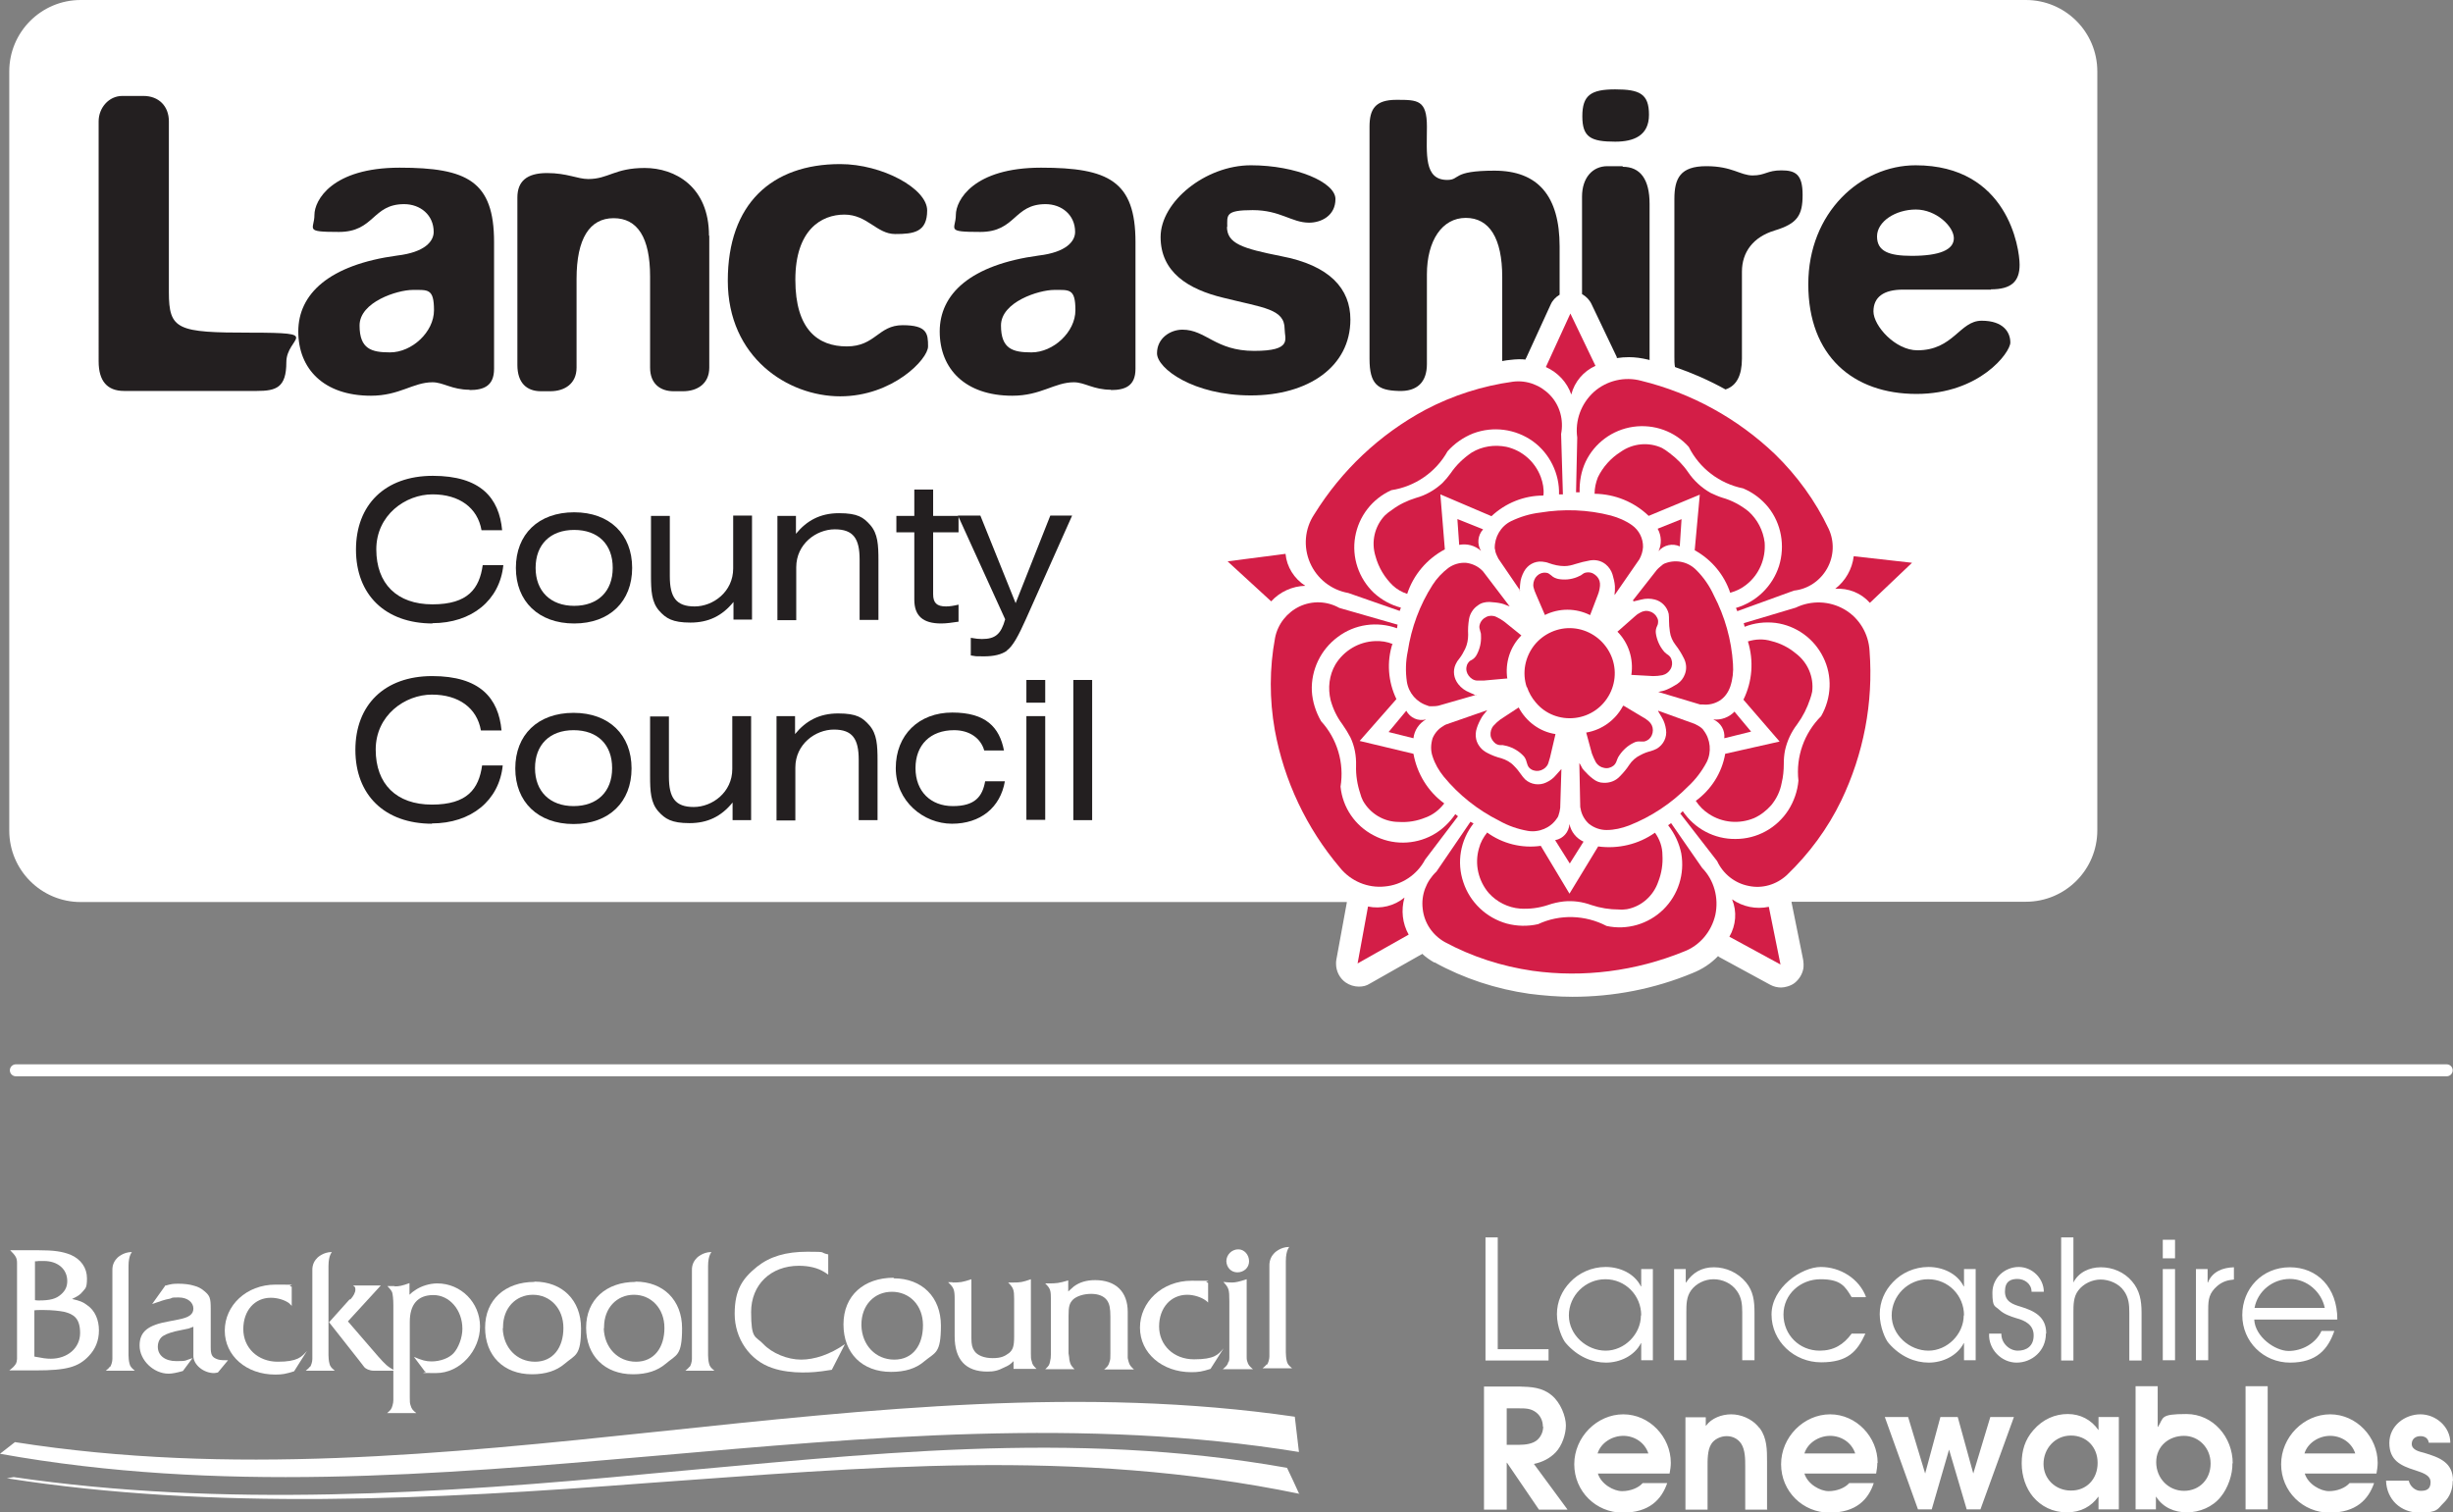
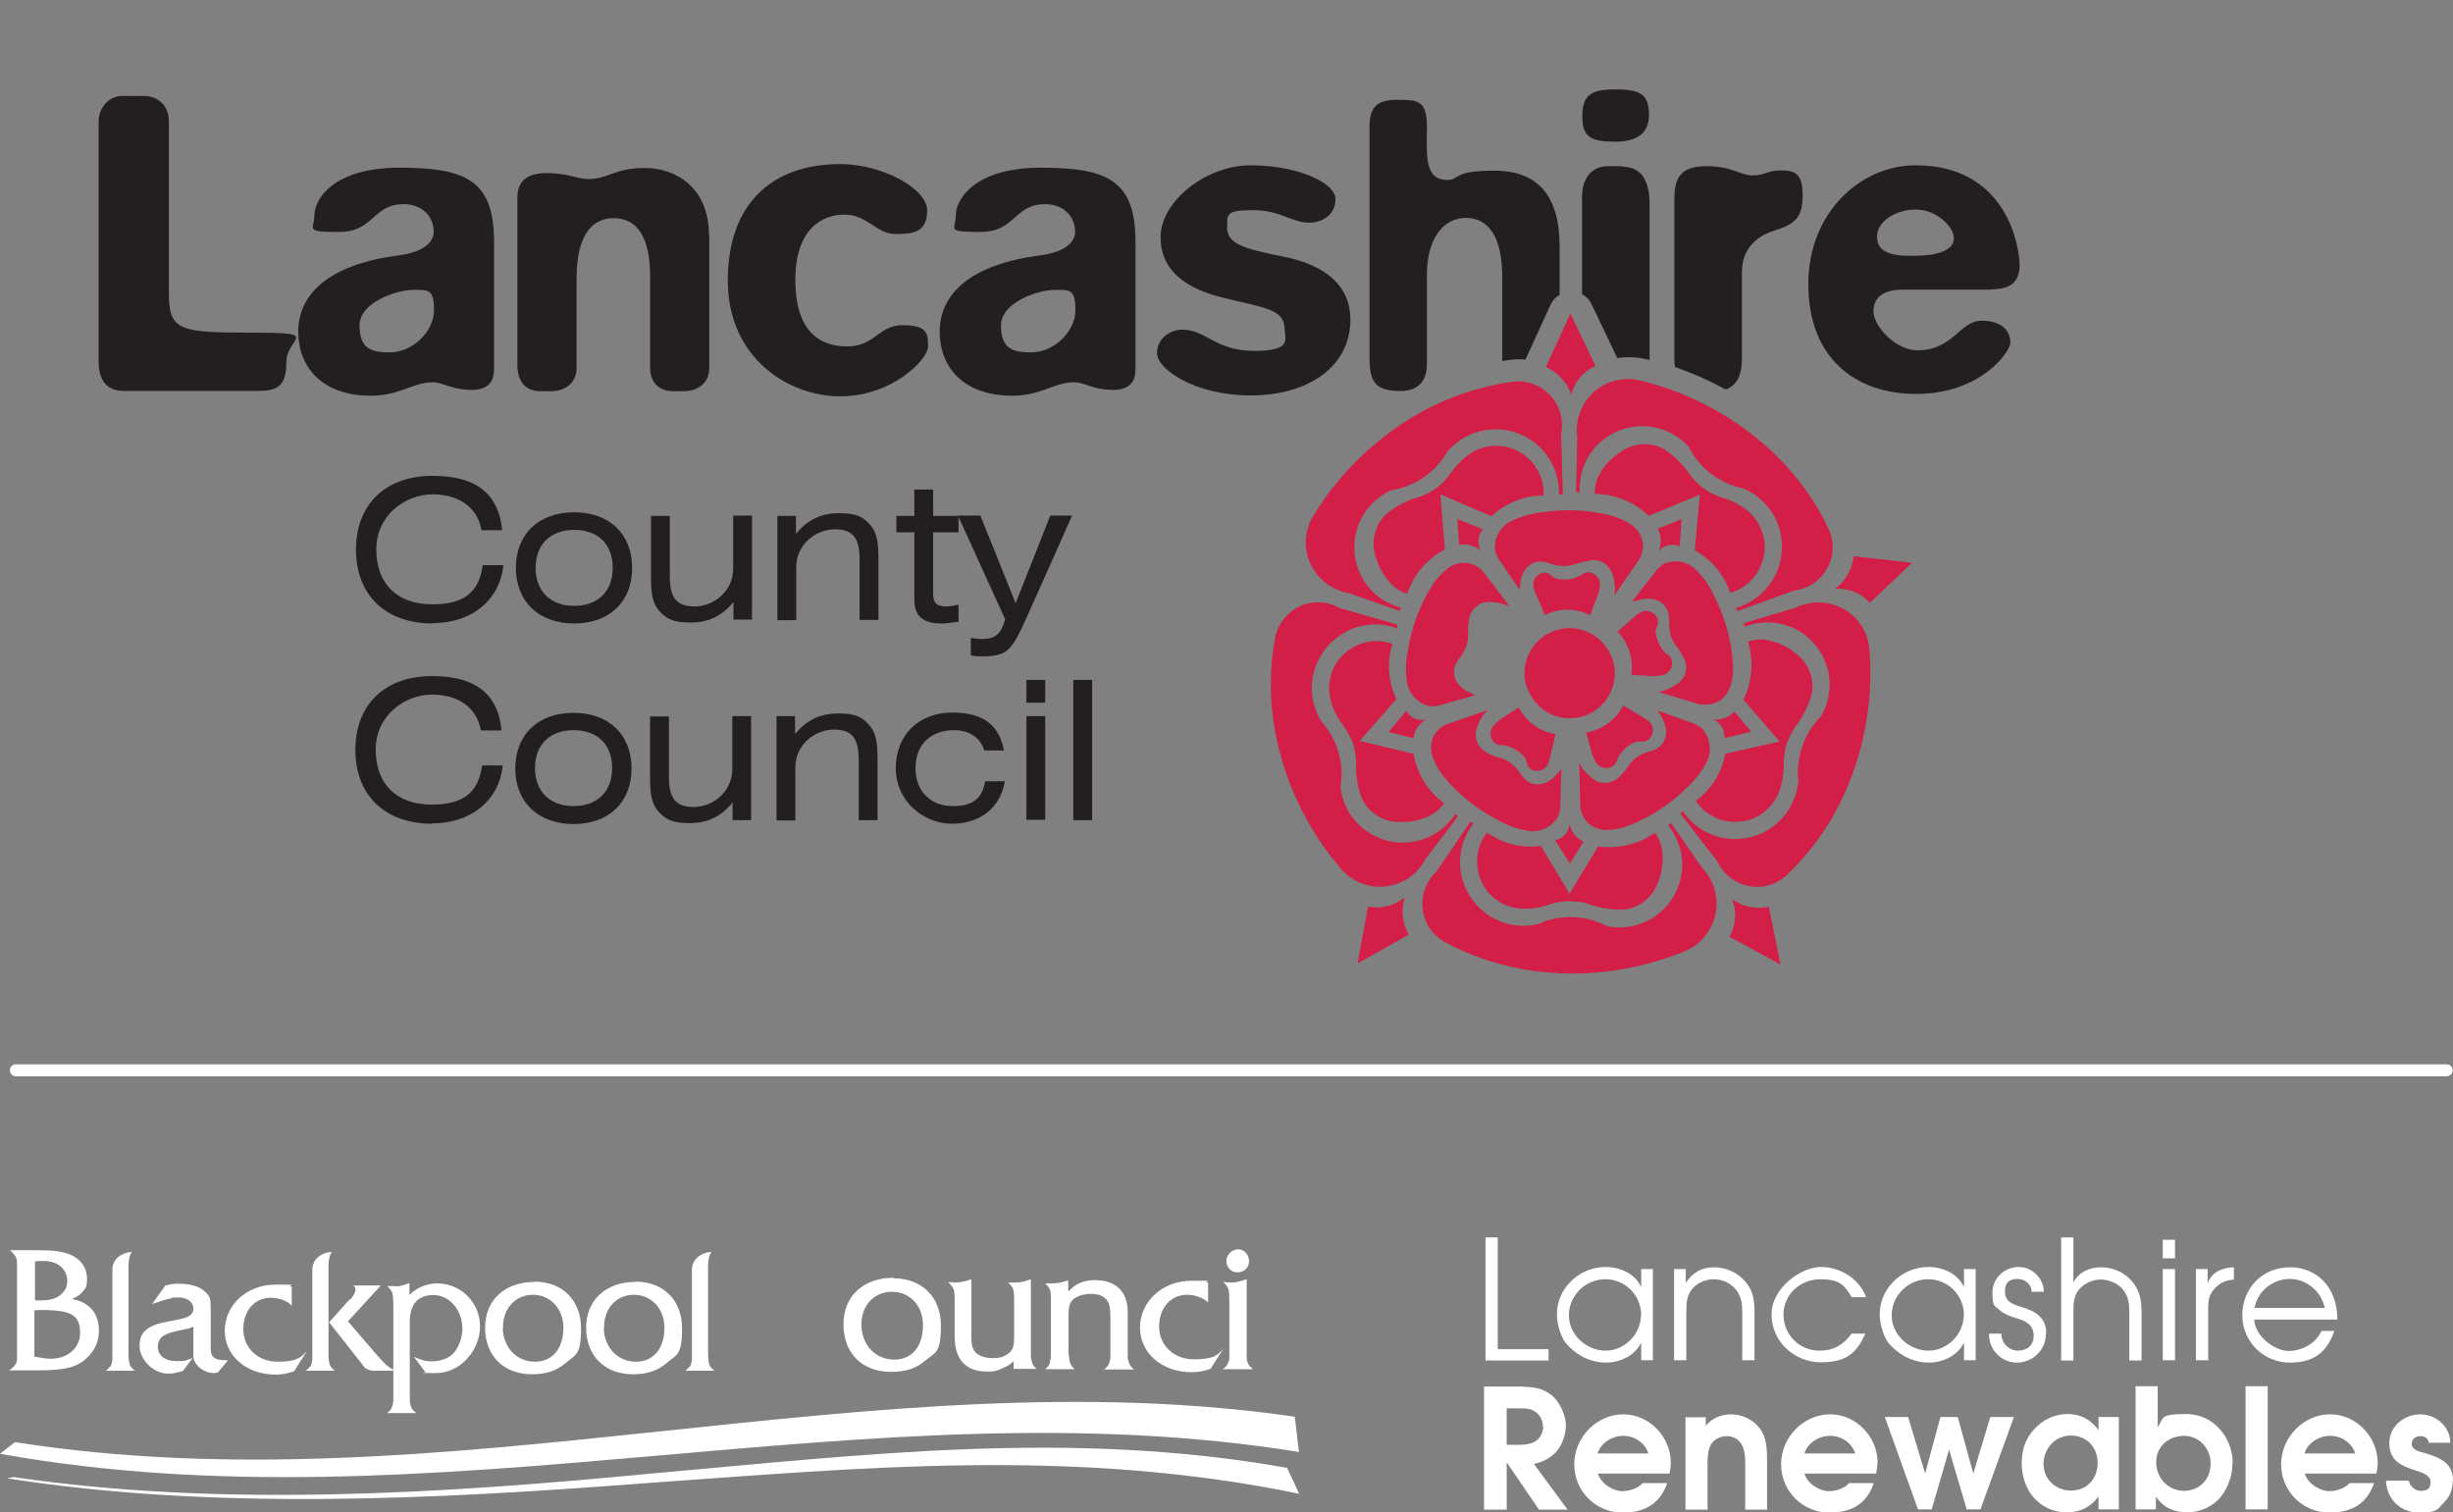
<svg xmlns="http://www.w3.org/2000/svg" id="Layer_1" version="1.1" viewBox="0 0 820.7 506">
  <rect x="0" y="0" width="820.7" height="506" fill="#808080" stroke="none" />
  <defs>
    <style>
      .st0 {
        fill: #d31e47;
        fill-rule: evenodd;
      }

      .st1 {
        fill: #231f20;
      }

      .st2 {
        fill: #fff;
      }
    </style>
  </defs>
  <g id="POLYLINE">
    <path class="st2" d="M818.7,360.1H5.3c-1.1,0-2-.9-2-2s.9-2,2-2h813.3c1.1,0,2,.9,2,2s-.9,2-2,2Z" />
  </g>
  <g>
    <path class="st2" d="M777.8,437.6h-23.5c1-5.6,6.1-9.7,11.8-9.7s10.6,4.3,11.7,9.7M782,441.4c0-10.6-6.7-17.4-15.9-17.4s-15.9,7.1-15.9,16,7.1,15.9,16,15.9,12.7-4.5,14.8-10.6h-4.3c-1.9,4.2-6.5,6.7-11,6.7s-11.2-4.7-11.5-10.5h27.6ZM747.4,428.1v-4.1c-3.7.1-7.2,1.4-8.7,5.1h-.1v-4.5h-3.9v30.5h4.1v-17c0-3.4.3-5.5,3.1-7.9,1.7-1.4,3.3-1.9,5.5-2.1M727.7,424.6h-4.1v30.5h4.1v-30.5ZM727.7,414.8h-4.1v6.2h4.1v-6.2ZM716.5,455.1v-16c0-3.9-.6-7.4-3.2-10.4-2.6-3.1-6.5-4.7-10.4-4.7s-7.5,1.7-9.2,5.1v-15.1h-4.1v41.2h4.1v-16c0-2.6,0-5.3,1.6-7.4,1.7-2.3,4.7-3.7,7.5-3.7s6.1,1.3,7.8,3.8c1.6,2.2,1.8,4.6,1.8,7.3v16h4.2ZM684.6,446.1c0-5.5-3.9-7.5-8.5-8.9-2.7-.8-5.3-1.7-5.3-5.1s1.9-4.2,4.2-4.2,4.7,1.6,4.7,4.3h4.1c0-4.4-3.8-8.3-8.4-8.3s-8.8,3.6-8.8,8.6.8,4.3,2.4,5.8c1.5,1.4,3.6,2.1,5.5,2.7,3,.8,5.9,2.2,5.9,5.8s-2.4,5.1-5.3,5.1-5.6-2.6-5.5-5.7h-4.1c-.3,5.2,4.1,9.7,9.2,9.7s9.8-3.9,9.8-9.7M657,440.1c0,6.3-5.5,11.8-11.8,11.8s-12.3-5.2-12.3-11.8,5.5-12.1,12.2-12.1,12,5.4,12,12.1M661,455.1v-30.5h-3.9v5.8h-.1c-2.2-4.4-7.1-6.5-11.8-6.5s-9,2-11.9,5.1c-2.7,2.8-4.4,6.5-4.4,10.7s1.9,8.5,3,9.7c3.9,4.5,8.8,6.5,13.4,6.5s9.5-2.2,11.7-6.5h.1v5.7h3.9ZM624.3,433.9c-2.3-6.1-8.6-10-15.1-10s-16.5,6.9-16.5,15.9,7.6,16,16.6,16,12.1-3.7,14.8-9.6h-4.6c-2.7,3.7-6,5.7-10.7,5.7-6.8,0-12.1-5.3-12.1-12.1s5.7-11.8,12.4-11.8,8.2,2.3,10.4,6h4.6ZM587,455.1v-16c0-3.8-.4-7.1-2.8-10-2.7-3.3-6.7-5.1-10.8-5.1s-7.1,1.8-9.3,5.1h-.1v-4.5h-3.9v30.5h4.1v-16c0-2.6,0-5.2,1.6-7.4,1.7-2.3,4.6-3.7,7.5-3.7s6,1.3,7.8,3.9c1.6,2.2,1.8,4.6,1.8,7.2v16h4.2ZM549,440.1c0,6.3-5.5,11.8-11.8,11.8s-12.3-5.2-12.3-11.8,5.5-12.1,12.2-12.1,12,5.4,12,12.1M553,455.1v-30.5h-3.9v5.8h-.1c-2.2-4.4-7.1-6.5-11.8-6.5s-9,2-11.9,5.1c-2.7,2.8-4.4,6.5-4.4,10.7s1.9,8.5,3,9.7c3.9,4.5,8.8,6.5,13.4,6.5s9.5-2.2,11.7-6.5h.1v5.7h3.9ZM518.1,455.1v-3.7h-17v-37.4h-4.1v41.2h21.1Z" />
    <path class="st2" d="M820.7,495.4c0-6.2-4.7-7.8-9.6-9.3-1.5-.4-4.2-.9-4.2-3,0-1.7,1.3-2.6,2.9-2.6s2.6.8,2.8,2.2h7.2c0-5.3-4.8-9.5-10-9.5s-10.4,3.8-10.4,9.6,3.8,7.6,8.6,9.1c1.9.7,5.2,1.4,5.2,4s-1.7,2.9-3.4,2.9-3.5-1.5-3.9-3.4h-7.6c.2,6.3,4.9,10.7,11.2,10.7s6-1.3,8-3.2c2.1-2,3.1-4.5,3.1-7.4M788,486.3h-17c1.1-3.6,4.9-5.9,8.6-5.9s7.2,2.2,8.4,5.9M795.5,489.4c0-8.6-7.1-16.2-15.9-16.2s-16.4,7.6-16.4,16.7,7.3,16.2,16.2,16.2,13-4.4,14.9-9.9h-8.2c-1.4,1.6-4.1,2.7-6.9,2.7s-7-2.3-8.1-5.9h24c.2-1.2.4-2.3.4-3.5M758.7,463.8h-7.4v41.2h7.4v-41.2ZM739.6,489.7c0,5.2-3.7,9.1-8.9,9.1s-9.3-4.2-9.3-9.6,4.3-8.8,9.3-8.8,8.9,4.1,8.9,9.2M747,489.6c0-8.7-6.5-16.5-15.5-16.5s-7.5,1.2-9.5,4.3h-.1v-13.6h-7.4v41.2h6.8v-4.2h.1c2.3,3.6,6.1,5.2,10.3,5.2s8.6-1.8,11.3-5.2c2.4-2.9,4-7.5,3.9-11.2M701.8,489.5c0,5.3-3.7,9.3-9,9.2-5,0-9.1-3.8-9.1-8.9s3.8-9.5,9.2-9.5c5.2,0,8.9,3.9,8.9,9.1M708.9,505v-30.9h-6.8v4.4c-2.4-3.5-6.1-5.4-10.3-5.4s-8.3,1.7-11.5,5.4c-2.8,3.2-3.9,6.8-3.9,11.1s1.4,8.3,3.8,11.2c2.7,3.2,6.6,5.2,11.3,5.2s8.2-2,10.5-5.2h.1v4.2h6.8ZM673.7,474.1h-7.8l-5.7,18.9-5.2-18.9h-5.8l-5.1,18.9-5.7-18.9h-7.8l11.1,30.9h4.6l5.8-20,5.9,20h4.6l11.2-30.9ZM620.7,486.3h-17c1.1-3.6,4.9-5.9,8.6-5.9s7.2,2.2,8.4,5.9M628.2,489.4c0-8.6-7.1-16.2-15.9-16.2s-16.4,7.6-16.4,16.7,7.3,16.2,16.2,16.2,13-4.4,14.8-9.9h-8.2c-1.4,1.6-4.1,2.7-6.9,2.7s-7-2.3-8.1-5.9h24c.2-1.2.4-2.3.4-3.5M591.2,505v-16c0-3.9,0-7.8-2.4-11.1-.3-.3-.6-.6-.8-.9-2.2-2.4-5.6-3.8-8.8-3.8s-6.6,1.3-8.4,3.8h-.1v-2.8h-6.8v30.9h7.4v-14c0-2.4-.1-5.8,1.2-7.9,1-1.7,3.2-2.7,5.2-2.7s3.8.9,4.9,2.6c1.3,2.1,1.3,5.1,1.3,7.5v14.5h7.5ZM551.5,486.3h-17c1.1-3.6,4.9-5.9,8.6-5.9s7.2,2.2,8.4,5.9M559,489.4c0-8.6-7.1-16.2-15.9-16.2s-16.4,7.6-16.4,16.7,7.3,16.2,16.2,16.2,13-4.4,14.9-9.9h-8.2c-1.4,1.6-4.1,2.7-6.9,2.7s-7-2.3-8.1-5.9h24c.2-1.2.4-2.3.4-3.5M516.3,477.3c0,1.7-.7,3.3-1.9,4.4-1.5,1.4-4.1,1.7-6.1,1.7h-4.2v-12.2h4.2c2.1,0,3.9,0,5.7,1.4,1.4,1.1,2.2,2.8,2.2,4.7M524.4,505l-11.2-15.2c2.8-.6,5.3-1.8,7.3-3.9,2.1-2.2,3.4-6,3.4-9s-1.8-7.7-4.8-10.1c-3.1-2.6-6.8-2.8-10.7-2.9h-11.9v41.2h7.6v-15.7h.1l10.7,15.7h9.5Z" />
  </g>
  <g>
    <path class="st2" d="M434.8,499.8c-75.6-15.6-146-8.7-218.3-3.6-71.7,5.5-145.4,9.2-214.2-1.6.8-.1,1.5-.3,2.3-.4,69.3,10.2,142.8,5.6,213.5-1.2,71.3-6.3,139.8-14.8,212.5-1.9,1.4,2.9,2.8,5.9,4.1,8.8" />
    <path class="st2" d="M434.6,485.8c-143.9-23.3-288.8,26.8-434.6.6,1.7-1.3,3.3-2.6,5-3.9,143.8,22.6,286.6-29.1,428.2-8.5.5,4,.9,7.9,1.4,11.9" />
    <path class="st2" d="M5.2,456.6c.1-.3.3-.7.4-1.1,0-.4.1-.6.1-.8v-32.1c0-1.7-.4-2.4-2.3-4.3h9.5c5.1,0,7.9.4,10.7,1.5,3.5,1.5,5.5,4.4,5.5,7.9s-.6,3.3-1.5,4.5c-.8,1-1.6,1.5-3.5,2.4,2.6.6,3.7,1,5.1,2.1,2.6,1.8,3.9,4.9,3.9,8.4s-1.2,6.3-3.4,8.6c-3.5,3.7-7.4,4.8-17.7,4.8H3.1c1.2-.9,1.7-1.4,2.1-2.1M11.6,453.9c2.6.5,3.9.7,5.4.7,5.6,0,9.8-3.6,9.8-8.6s-2.2-6.3-5.3-7.1c-1.6-.3-4-.6-6.9-.6s-1.6,0-3.1.1v15.4ZM11.7,435c.7.1.8.1,1.3.1,3.7,0,5.7-.5,7.4-2,1.5-1.3,2.1-2.7,2.1-4.5,0-4-3.2-6.7-7.8-6.7s-1.3,0-2.1.1h-.9v12.9Z" />
    <path class="st2" d="M36.8,457.4c.4-.5.8-1.8.8-2.7v-29.5c-.1-2.3.9-3.6,1.7-4.4,0,0,1.9-1.9,4.8-1.9.2,0-1.1.8-1.1,4.7v29.8c0,.7.1,2,.3,2.7.2,1,.6,1.5,1.8,2.5h-9.7c.6-.5,1.1-.9,1.3-1.3" />
    <path class="st2" d="M230.7,457.4c.4-.5.8-1.8.8-2.7v-29.5c-.1-2.3.9-3.6,1.7-4.4,0,0,1.9-1.9,4.8-1.9.2,0-1.1.8-1.1,4.7v29.8c0,.7.1,2,.3,2.7.2,1,.6,1.5,1.8,2.5h-9.7c.6-.5,1.1-.9,1.3-1.3" />
    <path class="st2" d="M103.7,457.4c.4-.5.8-1.8.8-2.7v-29.5c-.1-2.3.9-3.6,1.7-4.4,0,0,1.9-1.9,4.8-1.9.2,0-1.1.8-1.1,4.7v29.8c0,.7.1,2,.3,2.7.2,1,.6,1.5,1.8,2.5h-9.7c.6-.5,1.1-.9,1.3-1.3" />
    <path class="st2" d="M55.5,430.1c1.8-.5,2.4-.6,4.2-.6s3.8.2,5.3.7c1.2.3,2.4.9,3.4,1.8,1.8,1.5,2.1,2.3,2.1,5.8v13c0,2.3.4,3.2,1.8,3.8.9.4,1.5.5,3.4.5h.6l-3.4,4.1c-.6.1-.9.2-1.3.2-3.5,0-6.9-2.8-6.9-5.7v-2.2c0,0,0-7.6,0-7.6-.8.3-1.3.5-1.6.6-.1,0-1.1.2-2.9.6-2.2.4-4.4,1.1-5.5,1.8-1.2.7-1.9,2.1-1.9,3.7,0,2.9,2.4,4.8,6.2,4.8s2.7-.2,5.4-1l-3.2,4.3c-2.1.6-3.6.9-4.8.9-5,0-9.7-4.5-9.7-9.4s3.1-6.9,9.8-8.1l3.1-.6c3.6-.7,5.1-1.7,5.1-3.7s-1.9-3.7-4.9-3.7-1.8.1-2.9.4c-1.8.3-3.1.8-6,1.8l4.5-6.3Z" />
    <path class="st2" d="M97.5,436.8c-.4-.4-.7-.7-.8-.8-1.5-1.1-3.9-1.8-6.1-1.8-5.4,0-9.2,4.3-9.2,10.5s4.8,10.9,11.5,10.9,8-1.6,9.8-3.6l-4.3,6.8c-2.8.9-4,1.1-6.3,1.1-9.7,0-16.9-6.3-16.9-14.7s7.2-15.4,17-15.4,2.9.1,5.4.7v6.5Z" />
    <path class="st2" d="M117.2,434.8c1.1-1.2,1.7-2.4,1.7-3.3s-.2-1-.8-1.4h9.3l-11,12,10.1,11.7c2.6,2.9,3,3.3,5.6,4.8h-7.1c-1.3,0-2.7-.6-3.2-1.3l-1.7-2.2-10-12.7,6.9-7.7Z" />
    <path class="st2" d="M131.9,430.4c1.7,0,2.6-.2,5.1-1.1v3.9c.8-.8,1.5-1.3,2-1.6,1.9-1.3,4.7-2.2,7.3-2.2,7.9,0,14.3,6.4,14.3,14.4s-6.6,15.6-14.7,15.6-2-.1-3.8-.6l-3.6-4.8c2.7,1.1,3.9,1.5,5.9,1.5,2.9,0,5.8-1.1,7.3-2.7,1.7-1.8,3-5.3,3-8.2,0-6.3-4.3-11.3-9.7-11.3s-7.9,3.3-7.9,9v25.3c0,1.5,0,1.8.3,2.7.3,1,.6,1.5,1.9,2.5h-9.8c1.2-1,1.5-1.4,1.8-2.5.2-.7.3-1.2.3-1.8s0-.6,0-.9v-30.9c0-2.1-.2-3.6-.4-4.3-.2-.5-.7-1.2-1.6-2.1.8,0,1.6,0,2.5,0" />
    <path class="st2" d="M178.8,428.8c9.3,0,15.6,6.2,15.6,15.6s-1.9,8.8-5.5,11.9c-2.7,2.3-6.3,3.5-10.9,3.5-9.5,0-15.7-6.2-15.7-15.6s6.8-15.3,16.5-15.3M168.2,444.4c.2,6.5,4.7,11.2,10.8,11.2s9.5-4.8,9.5-11.3-4.4-11.1-10.2-11.1-10,4.5-10,10.8v.4Z" />
    <path class="st2" d="M212.6,428.8c9.3,0,15.6,6.2,15.6,15.6s-1.9,8.8-5.5,11.9c-2.7,2.3-6.3,3.5-10.9,3.5-9.5,0-15.7-6.2-15.7-15.6s6.8-15.3,16.5-15.3M202,444.4c.2,6.5,4.7,11.2,10.8,11.2s9.5-4.8,9.5-11.3-4.4-11.1-10.2-11.1-10,4.5-10,10.8v.4Z" />
    <path class="st2" d="M299,427.7c9.5,0,15.8,6.3,15.8,15.8s-1.9,8.9-5.6,12c-2.8,2.4-6.4,3.5-11.1,3.5-9.6,0-15.9-6.2-15.9-15.9s6.9-15.6,16.8-15.6M288.2,443.5c.2,6.6,4.8,11.4,11,11.4s9.6-4.8,9.6-11.5-4.5-11.2-10.4-11.2-10.2,4.5-10.2,11v.4Z" />
    <path class="st2" d="M318.6,429.1c2.7,0,3.4-.1,6.4-1.1v19.7c0,2.2.3,3.3,1,4.3,1,1.5,3.3,2.4,6.1,2.4s4-.6,5.5-1.7c1.3-1.1,1.7-2.3,1.7-5.5v-12.6c0-3-.2-3.7-2-5.5.6,0,1.1,0,1.7,0,2.3,0,3.1-.1,5.9-1.1v24.7c0,1.7,0,1.8.3,2.8.2,1.1.6,1.5,1.6,2.5h-7.7v-2.6c-1.1,1.1-1.5,1.4-3.1,2.1-2.1,1.1-3.5,1.4-5.7,1.4-7.2,0-10.9-4-10.9-11.8v-12.4c0-3.3-.3-3.9-2.2-5.7h1.5Z" />
    <path class="st2" d="M350.7,429.4c2.9,0,3.6-.1,6.7-1v3.7c.7-.7,1.4-1.2,1.9-1.7,1.9-1.4,4.2-2.1,7.1-2.1,6.9,0,10.9,3.9,10.9,10.6v15.3c0,.4.2.9.3,1.4.3,1.1.7,1.6,1.8,2.6h-10c1.2-1,1.5-1.4,1.8-2.5.3-.9.3-1.1.3-2.8v-12.3c0-3-.3-4.3-1.1-5.5-1-1.4-2.8-2.2-5.3-2.2s-4.7.7-6,1.8c-1.3,1.3-1.6,2.3-1.6,5.7v12.4c0,.2.1.6.2,1.3,0,.5.1,1,.2,1.4.2,1,.6,1.6,1.6,2.6h-9.8c1.1-1,1.4-1.4,1.6-2.5.2-.8.3-1.5.3-2.7v-17.7c0-3.5-.1-4-1.9-5.8.3,0,.6,0,.9,0" />
    <path class="st2" d="M404.3,435.9c-.4-.4-.7-.7-.9-.8-1.5-1.1-4-1.9-6.2-1.9-5.5,0-9.4,4.4-9.4,10.6s4.8,11,11.7,11,8.1-1.6,9.9-3.7l-4.4,6.9c-2.8.9-4.1,1.1-6.4,1.1-9.8,0-17.2-6.4-17.2-14.9s7.3-15.7,17.3-15.7,3,.1,5.5.7v6.6Z" />
    <path class="st2" d="M411.1,455.6c.2-.6.2-1.1.2-1.5,0-.1,0-.5,0-1.1v-17.7c0-4-.2-4.4-2-6.4.9.1,1.9.2,2.8.2,1.4,0,2.5-.3,5-1.1v26.1c0,.3,0,.9.2,1.4.3,1.1.7,1.6,1.9,2.6h-10.1c1.2-1,1.6-1.4,1.9-2.5M414.3,418c2,0,3.6,1.8,3.6,4s-1.8,3.7-3.9,3.7-3.6-1.6-3.7-3.7c0-2.2,1.8-4,4-4" />
-     <path class="st2" d="M277,426.4c-.5-.4-.9-.6-1.2-.8-2.2-1.4-5.2-2.1-8.5-2.1-9.4,0-16,6.3-16,15.5s1.4,7.9,4,10.6c3,3.2,8.2,5.3,12.7,5.3s9.7-1.7,14.7-5.2l-4.4,8.6c-4.9.8-6.9.9-9.9.9s-6.9-.4-10-1.5c-7.6-2.5-12.6-9.9-12.6-18.1s2.7-11.9,7.5-15.8c4.3-3.4,9.6-5,16.8-5s3.7.2,7,.9v6.7Z" />
-     <path class="st2" d="M423.9,456.6c.4-.5.8-1.9.8-2.7v-30.2c-.1-2.3.9-3.7,1.7-4.5,0,0,1.9-2,4.9-2,.2,0-1.1.8-1.1,4.8v30.5c0,.7.1,2,.3,2.8.2,1,.6,1.5,1.8,2.5h-9.9c.6-.5,1.1-.9,1.4-1.3" />
  </g>
  <g>
-     <path class="st2" d="M677.9,0H27C13.8,0,3.1,10.7,3.1,23.9v254c0,13.2,10.7,23.9,23.9,23.9h423.6c0,0,0,.1,0,.2l-3.5,19.1c-.1.4-.1.9-.1,1.4,0,2.4,1.2,4.8,3.2,6.2,1.3.9,2.9,1.4,4.4,1.4s2.6-.3,3.7-1l17.1-9.7c.2,0,.3-.2.4-.3,1.2,1.1,2.6,2.1,4,2.9h.2c9.8,5.4,20.5,8.9,31.7,10.5,4.8.6,9.6,1,14.4,1h0s0,0,0,0c13.7,0,27.3-2.6,40.1-7.9,3.3-1.3,6.2-3.2,8.6-5.7.1,0,.3.2.4.3l17.1,9.3c1.1.6,2.4.9,3.6.9s3.2-.5,4.5-1.5c1.5-1.2,2.5-2.8,2.9-4.6,0,0,.3-1.2,0-3.1l-.6-3-3.3-16.3c0,0,0-.1,0-.2h78.4c13.2,0,23.9-10.7,23.9-23.9V23.9c0-13.2-10.7-23.9-23.9-23.9Z" />
    <g>
      <path class="st1" d="M144.8,208.6c-16,0-25.7-9.7-25.7-24.7s9.7-24.7,25.7-24.7,22.2,7.4,23.2,18.2h-6.9c-1.3-7.5-7.4-12-16.4-12s-18.8,6.9-18.8,18.4,6.9,18.4,18.8,18.4,15.7-5.3,16.8-13.1h6.9c-1.2,11.7-10.5,19.4-23.8,19.4Z" />
      <path class="st1" d="M192.1,171.4c11.9,0,19.4,7.4,19.4,18.6s-7.5,18.6-19.4,18.6-19.5-7.4-19.5-18.6,7.5-18.6,19.5-18.6ZM192.1,202.7c7.9,0,12.9-4.8,12.9-12.7s-4.9-12.7-12.9-12.7-12.9,4.9-12.9,12.7,5,12.7,12.9,12.7Z" />
      <path class="st1" d="M251.6,207.3h-6.2v-5.9c-3.8,4.7-8.4,6.9-14.4,6.9s-8.2-1.4-10.5-4c-2.5-2.9-2.7-6.6-2.7-11.8v-19.9h6.3v20.2c0,7,2.1,10.1,8.3,10.1s12.9-4.9,12.9-12.7v-17.7h6.3v34.7Z" />
      <path class="st1" d="M260.1,172.6h6.2v6c3.6-4.4,8.1-6.9,14.4-6.9s8.2,1.4,10.5,4c2.5,2.9,2.7,6.6,2.7,11.8v19.9h-6.3v-20.2c0-7-2.1-10.1-8.3-10.1s-12.9,4.9-12.9,12.7v17.7h-6.3v-34.7Z" />
      <path class="st1" d="M316.5,202.9c1.2,0,2.5-.2,4.2-.6v5.7c-2.1.3-4,.6-5.8.6-6.2,0-9-2.6-9-8v-22.5h-6v-5.5h6v-8.8h6.3v8.8h8.5v5.5h-8.5v20.7c0,2.9,1.2,4.1,4.3,4.1Z" />
      <path class="st1" d="M336.9,217.7c-1.8,1.3-4.4,1.9-7.7,1.9s-2.4,0-4.4-.3v-5.9c1.6.3,2.8.4,3.7.4,4.5,0,6.4-1.6,7.8-6.6l-15.8-34.7h7.5l11.8,29.3,11.6-29.3h7.3l-15.4,34.5c-2.5,5.6-4.4,9.2-6.5,10.7Z" />
      <path class="st1" d="M144.6,275.6c-16,0-25.7-9.7-25.7-24.7s9.7-24.7,25.7-24.7,22.2,7.4,23.2,18.2h-6.9c-1.3-7.5-7.4-12-16.4-12s-18.8,6.9-18.8,18.4,6.9,18.4,18.8,18.4,15.7-5.3,16.8-13.1h6.9c-1.2,11.7-10.5,19.4-23.8,19.4Z" />
      <path class="st1" d="M191.9,238.5c11.9,0,19.4,7.4,19.4,18.6s-7.5,18.6-19.4,18.6-19.5-7.4-19.5-18.6,7.5-18.6,19.5-18.6ZM191.9,269.7c7.9,0,12.9-4.8,12.9-12.7s-4.9-12.7-12.9-12.7-12.9,4.9-12.9,12.7,5,12.7,12.9,12.7Z" />
      <path class="st1" d="M251.3,274.4h-6.2v-5.9c-3.8,4.7-8.4,6.9-14.4,6.9s-8.2-1.4-10.5-4c-2.5-2.9-2.7-6.6-2.7-11.8v-19.9h6.3v20.2c0,7,2.1,10.1,8.3,10.1s12.9-4.9,12.9-12.7v-17.7h6.3v34.7Z" />
      <path class="st1" d="M259.8,239.6h6.2v6c3.6-4.4,8.1-6.9,14.4-6.9s8.2,1.4,10.5,4c2.5,2.9,2.7,6.6,2.7,11.8v19.9h-6.3v-20.2c0-7-2.1-10.1-8.3-10.1s-12.9,4.9-12.9,12.7v17.7h-6.3v-34.7Z" />
      <path class="st1" d="M319.2,244.3c-7.9,0-12.9,4.9-12.9,12.7s5.1,12.7,12.5,12.7,9.9-3.2,10.8-8.3h6.6c-1.5,8.8-8.2,14.2-17.7,14.2s-18.8-7.5-18.8-18.6,7.7-18.6,18.9-18.6,15.8,4.9,17.3,12.7h-6.6c-1.2-4.2-5-6.8-10.1-6.8Z" />
      <path class="st1" d="M343.4,235.1v-7.6h6.3v7.6h-6.3ZM343.4,239.6h6.3v34.7h-6.3v-34.7Z" />
      <path class="st1" d="M359.1,227.5h6.3v46.9h-6.3v-46.9Z" />
    </g>
    <path class="st1" d="M56.5,40.6v57.1c0,12.7,2.8,13.6,27.4,13.6s11.9,1.4,11.9,9.9-3.4,9.6-9.9,9.6h-44.4c-5.7,0-8.5-3.4-8.5-9.9V40.6c0-4.5,3.4-8.5,7.9-8.5h7.1c5.1,0,8.5,3.4,8.5,8.5Z" />
    <path class="st1" d="M157.1,130.4c-5.9,0-8.8-2.5-12.4-2.5-6.5,0-11,4.5-20.6,4.5-15.8,0-24.3-9-24.3-21.5s10.2-22.3,33.1-25.4c9.3-1.1,12.2-4.8,12.2-7.9,0-5.7-4.5-9.3-9.9-9.3-10.7,0-9.9,9.3-21.8,9.3s-8.2-.8-8.2-5.7,5.9-15.8,28.5-15.8,31.6,4.5,31.6,24.9v42.4c0,5.7-3.4,7.1-8.2,7.1ZM130.5,117.9c7.3,0,14.7-6.8,14.7-14.1s-2-6.8-7.1-6.8-17.8,4-17.8,11.9,4,9,10.2,9Z" />
    <path class="st1" d="M237.3,78.9v44.1c0,5.4-4,7.9-8.8,7.9h-3.1c-4.5,0-7.9-2.5-7.9-7.9v-30.5c0-13-4.2-19.5-12.2-19.5s-12.4,6.8-12.4,20.3v29.7c0,5.4-4,7.9-8.8,7.9h-3.1c-4.8,0-7.9-2.8-7.9-8.8v-56c0-5.4,3.1-8.2,9.9-8.2s10.2,2,13.8,2c6.8,0,8.8-3.7,18.9-3.7s21.5,6.2,21.5,22.6Z" />
    <path class="st1" d="M281.1,54.9c14.1,0,29.1,8.2,29.1,15.5s-4.5,7.9-10.7,7.9-9.3-6.5-17-6.5-16.4,5.1-16.4,21.8,7.6,22.3,17.2,22.3,10.5-7.1,18.7-7.1,8.5,2.8,8.5,7.1-11.9,16.7-29.4,16.7-37.6-13-37.6-38.7,14.7-39,37.6-39Z" />
    <path class="st1" d="M371.7,130.4c-5.9,0-8.8-2.5-12.4-2.5-6.5,0-11,4.5-20.6,4.5-15.8,0-24.3-9-24.3-21.5s10.2-22.3,33.1-25.4c9.3-1.1,12.2-4.8,12.2-7.9,0-5.7-4.5-9.3-9.9-9.3-10.7,0-9.9,9.3-21.8,9.3s-8.2-.8-8.2-5.7,5.9-15.8,28.5-15.8,31.6,4.5,31.6,24.9v42.4c0,5.7-3.4,7.1-8.2,7.1ZM345.1,117.9c7.3,0,14.7-6.8,14.7-14.1s-2-6.8-7.1-6.8-17.8,4-17.8,11.9,4,9,10.2,9Z" />
    <path class="st1" d="M410.5,75.8c0,5.7,5.1,7.3,18.1,9.9,16.4,3.1,23.2,11,23.2,21.2,0,15.8-14.1,25.4-33.3,25.4s-31.4-9-31.4-14.1,4.5-7.9,8.5-7.9c7.9,0,11,7.1,24,7.1s10.2-4,10.2-7.3c0-6.8-7.1-7.1-20.6-10.5-11.6-2.8-20.9-8.5-20.9-20.3s15-24,30.2-24,28.3,5.7,28.3,11.3-4.8,7.9-8.8,7.9c-5.9,0-9.6-4.2-18.9-4.2s-8.5,1.7-8.5,5.7Z" />
    <path class="st1" d="M666.1,96.9h-29.4c-6.5,0-9.9,2.5-9.9,7.3s7.3,13,14.7,13c12.1,0,14.1-9.9,21.5-9.9s9.6,4,9.6,7.3-10.2,17.2-31.4,17.2-36.2-12.7-36.2-36.7,17.5-39.8,35.9-39.8c30.8,0,34.8,27.7,34.8,33.3s-2.8,8.2-9.6,8.2ZM639.6,85.6c9.3,0,14.1-2,14.1-5.9s-5.9-9.6-12.7-9.6-13,4-13,9,4,6.5,11.6,6.5Z" />
    <path class="st1" d="M577.3,130.3c3.7-1.2,5.5-4.7,5.5-10.3v-29.1c0-6.5,3.7-11.6,11-13.8,7.6-2.3,9.3-5.1,9.3-11.9s-2.3-8.2-7.1-8.2-5.4,1.7-9.6,1.7-6.8-3.1-15.5-3.1-10.7,4-10.7,11v52.8c0,1.2,0,2.3.2,3.4,5.8,2,11.5,4.5,16.9,7.5Z" />
    <path class="st1" d="M540.4,47.4c6.2,0,11.3-2,11.3-9s-3.1-8.5-11.3-8.5-11,2-11,9,2.8,8.5,11,8.5ZM542.9,55.6h-5.1c-5.1,0-8.5,4-8.5,10.2v32.6c1.4.8,2.5,1.9,3.2,3.4l8.4,17.6c0,.1,0,.3.1.4,1.3-.2,2.6-.3,4-.3,2.1,0,4.2.3,6.3.8.2,0,.4.1.6.2v-52.3c0-8.2-3.1-12.4-9-12.4Z" />
    <path class="st1" d="M467.8,130.8c6.5.3,9.6-3.1,9.6-9v-30c0-11.3,5.1-18.9,13-18.9s12.2,6.8,12.2,19.8v28.1c.9-.2,1.9-.3,2.8-.4h0c.9-.1,1.8-.2,2.7-.2s1.5,0,2.3.1c0-.2,0-.3.2-.5l8.2-17.9c.6-1.4,1.7-2.5,3-3.3v-16.1c0-17-7.3-25.4-21.8-25.4s-11.3,3.1-15.8,3.1c-7.9,0-6.8-8.8-6.8-17.8s-3.1-9-10.2-9-9,3.1-9,9v77.7c0,8.5,2.8,10.5,9.6,10.7Z" />
    <g>
      <path class="st0" d="M510.8,229.9c-1.6-4.8-.6-10,2.5-14,3.1-3.9,8-6.1,13-5.7,5,.4,9.5,3.3,12,7.7,2.5,4.4,2.6,9.7.3,14.2-2.3,4.5-6.6,7.5-11.6,8.1-5,.6-10-1.3-13.2-5.2-1.3-1.5-2.3-3.3-2.9-5.1h0Z" />
      <path class="st0" d="M595.7,322.7l-17.1-9.3c2.2-3.8,2.6-8.4.9-12.5,3.6,2.5,8,3.4,12.3,2.5l3.9,19.3h0Z" />
      <path class="st0" d="M491.9,274.9l1.1.6c-4.4,5.6-5.7,13-3.4,19.7,2.2,6.7,7.7,11.9,14.5,13.8,3.4.9,7,1,10.5.2,7.3-3.4,15.8-3.1,22.9.6,6.8,1.5,14-.6,19-5.5,5-4.9,7.2-11.9,6-18.8-.7-3.4-2.2-6.6-4.4-9.4l1-.7,10.4,15c4,4.1,5.6,10,4.4,15.7-1.3,5.6-5.2,10.3-10.6,12.3-16,6.5-33.5,8.8-50.6,6.4-10.3-1.5-20.2-4.7-29.3-9.6-4.1-2.3-6.9-6.4-7.4-11.1-.6-4.7,1.2-9.3,4.6-12.5l11.4-16.7h0Z" />
      <path class="st0" d="M497.5,278.5c5.2,3.8,11.7,5.4,18,4.5l9.6,16,9.6-15.8c6.7.9,13.5-.7,19-4.6,1.6,2.2,2.5,4.8,2.5,7.5.2,3-.3,6.1-1.4,8.9-1.6,4.7-5.6,8.3-10.5,9.2-.9.1-1.7.2-2.6.1-3.2,0-6.3-.5-9.3-1.5-3-1.1-6.1-1.5-9.2-1.2-1.8.2-3.6.6-5.3,1.2-3,1-6.2,1.4-9.3,1.2-4-.3-7.8-2.2-10.5-5.2-3.5-4.1-4.8-9.7-3.3-14.9.5-2,1.5-3.8,2.8-5.4h0Z" />
      <path class="st0" d="M525.2,288.9l-4.9-7.8c2.7-.5,4.6-2.7,4.8-5.4.5,2.6,2.3,4.8,4.7,5.9l-4.6,7.3h0Z" />
      <path class="st0" d="M554.8,237.8l12.2,4.4c.8.4,1.6.8,2.3,1.4.3.2.5.5.7.8,2.3,3,2.7,7.2,1,10.6-1.6,3-3.7,5.8-6.2,8.1-5.6,5.7-12.4,10.2-19.8,13.1-2.4.9-4.9,1.5-7.5,1.5-2.1,0-4.1-.7-5.8-2-1.4-1.2-2.4-2.9-2.8-4.7,0-.4-.2-.7-.2-1.1l-.3-14.6c.3.4.5.8.7,1.2.2.5.5.9.9,1.3.9,1,1.9,2,3,2.8,1,.8,2.2,1.3,3.5,1.3,2,.1,4-.6,5.4-2.1,1.2-1.2,2.3-2.5,3.2-3.9.9-1.4,2.3-2.6,3.8-3.3,1.1-.6,2.2-1,3.4-1.3.7-.2,1.4-.5,2-.8,2.2-1.3,3.5-3.8,3.1-6.4-.2-1.4-.6-2.7-1.3-3.9l-1.3-2.2h0Z" />
      <path class="st0" d="M543.2,236.1l6.7,4c.6.3,1.2.8,1.7,1.2.9.8,1.4,1.8,1.4,3,0,1.2-.5,2.3-1.3,3-.5.4-1.1.7-1.7.8-.3,0-.6,0-1,0-.8-.1-1.7,0-2.4.4-1.9.9-3.6,2.4-4.8,4.2-.3.4-.5.8-.7,1.3l-.3.8c-.2.5-.5,1-1,1.4-.9.7-2.1,1-3.2.7-1.1-.2-2.1-.9-2.7-1.9-.5-.9-.9-1.9-1.3-2.9l-1.9-7c5.3-.9,9.8-4.2,12.3-8.9h0Z" />
      <path class="st0" d="M454.2,322.4l3.5-19.1c4.3.9,8.8-.2,12.2-3-1.2,4.2-.7,8.7,1.4,12.4l-17.2,9.7h0Z" />
      <path class="st0" d="M467.6,208.9l-.2,1.3c-6.7-2.4-14.1-1.4-19.8,2.9-5.7,4.2-9,11-8.7,18.1.2,3.5,1.3,7,3.1,10.1,5.4,5.9,7.8,14,6.5,21.9.7,7,4.9,13.1,11.1,16.3,6.2,3.3,13.6,3.2,19.7-.1,3.1-1.7,5.6-4.1,7.6-7l.9.7-11,14.5c-2.7,5.1-7.8,8.5-13.5,9-5.7.6-11.4-1.8-15-6.3-11.2-13.2-18.7-29.1-21.8-46.1-1.8-10.2-1.8-20.6.1-30.8.9-4.6,4-8.5,8.2-10.5,4.3-2,9.2-1.8,13.3.5l19.5,5.6h0Z" />
      <path class="st0" d="M465.9,215.3c-2,6.1-1.5,12.8,1.3,18.6l-12.3,14,18,4.3c1.2,6.6,4.8,12.6,10.3,16.6-1.6,2.1-3.7,3.8-6.2,4.7-2.9,1.2-5.9,1.7-9,1.5-5,0-9.6-2.8-12-7.1-.4-.8-.7-1.6-.9-2.4-1-3-1.5-6.2-1.4-9.3.1-3.3-.5-6.6-1.9-9.5-.8-1.5-1.7-3-2.7-4.4-1.8-2.4-3.1-5.1-3.9-8-1-4.1-.5-8.4,1.6-12,2.8-4.6,7.8-7.6,13.2-7.8,2.1-.1,4.1.2,6,1h0Z" />
      <path class="st0" d="M464.6,244.9l5.9-7.1c1.3,2.4,4,3.6,6.6,2.9-2.3,1.3-3.9,3.6-4.2,6.3l-8.4-2.1h0Z" />
      <path class="st0" d="M522.4,257.3l-.4,13c-.1.9-.3,1.7-.6,2.6-.1.3-.3.7-.5.9-2.1,3.2-6,4.8-9.7,4.2-3.4-.6-6.6-1.7-9.6-3.4-7.2-3.6-13.5-8.6-18.6-14.8-1.6-2-2.9-4.2-3.7-6.7-.7-2-.6-4.1,0-6.1.7-1.7,2-3.2,3.6-4.1.3-.2.6-.4.9-.5l13.8-4.8c-.3.4-.6.7-.9,1.1-.3.4-.7.8-.9,1.2-.7,1.2-1.3,2.4-1.7,3.7-.4,1.2-.5,2.5-.2,3.8.5,2,1.9,3.6,3.7,4.5,1.5.8,3.1,1.4,4.7,1.8,1.6.5,3.1,1.3,4.3,2.6.9.9,1.6,1.8,2.3,2.8.4.6.9,1.2,1.4,1.7,1.9,1.7,4.7,2.1,7,1,1.3-.6,2.4-1.4,3.3-2.5l1.7-1.9h0Z" />
      <path class="st0" d="M520.4,245.7l-1.8,7.7c-.2.7-.4,1.4-.6,2-.4,1.1-1.3,1.9-2.4,2.3-1.1.4-2.3.3-3.3-.3-.5-.3-1-.8-1.2-1.4-.1-.3-.2-.6-.3-.9-.2-.8-.5-1.6-1.1-2.2-1.5-1.6-3.4-2.7-5.5-3.3-.5-.1-.9-.2-1.4-.3h-.8c-.6,0-1.1-.2-1.6-.5-.9-.7-1.6-1.7-1.7-2.8-.1-1.1.2-2.3,1-3.2.7-.8,1.5-1.5,2.3-2.1l6.1-4c2.5,4.7,7,8.1,12.3,8.9h0Z" />
-       <path class="st0" d="M410.8,187.8l19.3-2.5c.4,4.4,2.9,8.3,6.6,10.7-4.3.1-8.5,2-11.4,5.2l-14.5-13.3h0Z" />
      <path class="st0" d="M522.9,165.4h-1.3c.2-6.9-3.1-13.7-8.8-17.8-5.8-4.1-13.2-5.1-19.9-2.6-3.3,1.3-6.3,3.4-8.6,6-3.9,7-10.9,11.8-18.8,13-6.4,2.9-10.9,8.7-12.1,15.6-1.2,6.9,1.2,13.9,6.2,18.7,2.6,2.4,5.7,4.1,9.1,5l-.4,1.1-17.2-6c-5.7-1-10.5-4.8-12.8-10.1-2.3-5.3-1.8-11.4,1.4-16.2,9.1-14.7,21.9-26.8,37.2-35,9.1-4.8,19.1-8,29.3-9.4,4.7-.6,9.3,1.2,12.5,4.6,3.2,3.4,4.5,8.2,3.6,12.9l.6,20.2h0Z" />
      <path class="st0" d="M516.3,165.8c-6.4,0-12.6,2.5-17.3,6.9l-17.1-7.3,1.5,18.4c-6,3.2-10.5,8.5-12.6,14.9-1.8-.6-3.4-1.5-4.8-2.8-2.8-2.7-4.8-6.1-5.8-9.8-1.5-4.8-.3-10,3.1-13.6.7-.7,1.5-1.3,2.4-1.9,2.4-1.8,5.1-3.1,8-4,3.3-.9,6.3-2.6,8.9-5,1-1,1.9-2.1,2.7-3.2,1.9-2.8,4.3-5.1,7.1-7,3.5-2.1,7.6-2.7,11.6-1.9,5.3,1.2,9.6,5,11.5,10.1.7,1.9,1.1,4,.9,6h0Z" />
      <path class="st0" d="M487.7,173.7l8.5,3.4c-1.8,2-2.1,4.9-.7,7.2-2-1.8-4.7-2.5-7.3-2l-.6-8.6h0Z" />
      <path class="st0" d="M493.8,232.5l-12.5,3.6c-.9.2-1.8.2-2.6.2-.4,0-.7,0-1-.2-3.7-1.1-6.4-4.2-7-8-.5-3.4-.4-6.9.3-10.2,1.2-7.9,4-15.5,8.3-22.2,1.4-2.2,3.2-4.1,5.3-5.7,1.7-1.2,3.7-1.8,5.8-1.7,1.9.2,3.8,1,5.2,2.3.2.2.4.4.6.6l8.9,11.7c-.4-.2-.9-.3-1.3-.5-.5-.2-1-.4-1.5-.5-1.3-.3-2.6-.4-4-.5-1.4,0-2.8.3-3.9,1.2-1.5,1-2.6,2.7-2.9,4.5-.3,1.8-.4,3.5-.3,5.3,0,1.6-.3,3.2-1,4.7-.6,1.2-1.2,2.3-2,3.3-.5.6-.9,1.2-1.2,1.9-1,2.2-.6,4.7.9,6.6,1,1.3,2.3,2.2,3.8,2.8l2.2,1h0Z" />
-       <path class="st0" d="M504.2,227l-7.8.7c-.7,0-1.4,0-2.1,0-1.2,0-2.2-.7-2.9-1.6-.7-.9-1-2.1-.7-3.2.1-.6.5-1.2.9-1.6.2-.2.5-.4.8-.5.7-.4,1.3-1,1.7-1.8,1-1.9,1.5-4,1.4-6.2,0-.5,0-.9-.2-1.4l-.2-.8c-.2-.6-.2-1.1,0-1.7.3-1.1,1.1-2,2.2-2.5,1-.5,2.3-.5,3.3,0,.9.4,1.9,1,2.7,1.6l5.7,4.6c-3.8,3.8-5.5,9.2-4.7,14.5h0Z" />
      <path class="st0" d="M525.4,104.9l8.4,17.5c-4,1.8-7,5.3-8.1,9.6-1.4-4.1-4.5-7.4-8.5-9.2l8.2-17.9h0Z" />
      <path class="st0" d="M581.3,204.6l-.5-1.2c6.8-2,12.2-7.2,14.4-14,2.1-6.8.8-14.2-3.6-19.7-2.3-2.8-5.1-4.9-8.4-6.3-7.9-1.6-14.6-6.7-18.2-13.9-4.7-5.2-11.6-7.7-18.6-6.7-6.9,1-12.9,5.4-15.9,11.7-1.5,3.2-2.1,6.7-2,10.2h-1.2c0,0,.4-18.3.4-18.3-.8-5.7,1.3-11.4,5.6-15.3,4.3-3.8,10.3-5.2,15.8-3.7,16.8,4.1,32.2,12.6,44.7,24.5,7.4,7.2,13.6,15.7,18,25,2,4.3,1.8,9.2-.5,13.3-2.3,4.1-6.4,6.9-11.1,7.4l-19,6.9h0Z" />
      <path class="st0" d="M578.9,198.4c-2-6.1-6.3-11.2-11.9-14.3l1.7-18.6-17.1,7.1c-4.9-4.7-11.3-7.3-18.1-7.4,0-1.9.4-3.7,1.1-5.5,1.7-3.5,4.3-6.4,7.6-8.5,4.1-2.9,9.4-3.4,13.9-1.3.9.5,1.7,1.1,2.5,1.7,2.4,1.8,4.5,3.9,6.2,6.4,1.9,2.8,4.5,5.2,7.5,6.9,1.3.6,2.6,1.2,3.9,1.6,3.2.9,6.2,2.5,8.8,4.6,3,2.7,4.9,6.4,5.4,10.4.4,5.4-1.8,10.7-6.1,14.1-1.6,1.3-3.5,2.2-5.4,2.7h0Z" />
      <path class="st0" d="M562.6,173.6l-.6,9.2c-2.4-1.1-5.3-.5-7.1,1.6,1.1-2.4,1-5.2-.3-7.5l8-3.2h0Z" />
      <path class="st0" d="M508.6,197.6l-7.3-10.7c-.4-.8-.8-1.6-1-2.4,0-.3-.1-.7-.2-1-.1-3.8,2-7.4,5.4-9.1,3.1-1.5,6.4-2.5,9.8-2.9,7.9-1.3,16-1,23.7,1,2.5.7,4.9,1.7,7,3.2,2.4,1.7,3.8,4.5,3.7,7.4-.1,1.4-.5,2.7-1.2,4l-8.3,12c0-.5,0-.9.1-1.4,0-.5,0-1,0-1.6-.1-1.3-.4-2.6-.8-3.9-.4-1.3-1.2-2.5-2.3-3.4-1.5-1.2-3.3-1.6-5.2-1.3-1.7.3-3.3.7-4.9,1.2-1.2.4-2.4.7-3.7.7-1.8,0-3.5-.4-5.2-1-.7-.3-1.5-.4-2.3-.5-2.5-.2-4.8,1.1-6,3.3-.7,1.3-1.2,2.7-1.3,4.2l-.2,2.4h0Z" />
      <path class="st0" d="M516.9,205.8l-3.1-7.2c-.3-.6-.5-1.3-.7-2-.3-1.1,0-2.3.6-3.3.7-1,1.7-1.6,2.8-1.7.6,0,1.3,0,1.8.4.3.2.5.4.8.6.6.6,1.4.9,2.2,1.1,2.1.4,4.3.2,6.3-.6.5-.2.9-.4,1.3-.6l.7-.5c.5-.4,1.2-.5,1.8-.5,1.2,0,2.2.6,3,1.5.7.8,1,1.9.9,3-.1,1-.3,2-.7,3l-2.6,6.8c-4.8-2.4-10.4-2.4-15.2,0h0Z" />
      <path class="st0" d="M639.7,188.3l-14.1,13.4c-2.9-3.3-7.2-5-11.6-4.7,3.4-2.6,5.7-6.6,6.2-10.9l19.6,2.2h0Z" />
      <path class="st0" d="M562.1,272.3l.9-.9c4,5.9,10.6,9.4,17.7,9.3,7.1,0,13.7-3.6,17.6-9.6,1.9-3,3.1-6.4,3.4-9.9-.9-8,1.9-15.9,7.6-21.6,3.5-6.1,3.8-13.5.7-19.7-3.1-6.3-9.1-10.6-16-11.5-3.5-.4-7,0-10.3,1.3l-.3-1.2,17.4-5.2c5.2-2.5,11.3-2.3,16.3.6,5,2.9,8.1,8.2,8.4,13.9,1.3,17.3-2,34.5-9.5,50.1-4.5,9.3-10.7,17.7-18.2,24.9-3.5,3.2-8.2,4.6-12.8,3.6-4.6-.9-8.5-4-10.5-8.3l-12.4-16h0Z" />
      <path class="st0" d="M567.3,268c5.2-3.8,8.8-9.4,9.9-15.8l18.2-4.1-12.1-14c3-6.1,3.5-13,1.5-19.5,2.6-.8,5.3-.9,7.9-.1,2.9.7,5.7,2.1,8.1,4.1,4,3,6.1,7.9,5.5,12.8-.2.9-.4,1.7-.7,2.5-1,3-2.4,5.8-4.3,8.4-2,2.6-3.4,5.6-4.1,8.8-.3,1.5-.4,3-.4,4.5,0,2.1-.2,4.3-.7,6.3-.5,2.8-1.7,5.3-3.5,7.5-1.6,1.8-3.5,3.3-5.7,4.3-5,2.1-10.7,1.6-15.2-1.4-1.7-1.1-3.2-2.6-4.3-4.3h0Z" />
      <path class="st0" d="M585.8,244.8l-8.9,2.2c.3-2.7-1.2-5.2-3.7-6.3,2.6.3,5.3-.7,7.1-2.6l5.5,6.6h0Z" />
      <path class="st0" d="M546.3,200.9l8-10.2c.6-.7,1.3-1.2,2-1.8.3-.2.6-.4,1-.5,3.6-1.3,7.6-.4,10.3,2.4,2.4,2.4,4.4,5.3,5.8,8.4,3.7,7.1,5.9,14.9,6.4,22.9.2,2.6-.1,5.2-.9,7.6-.7,2-1.9,3.7-3.7,4.8-1.7,1-3.6,1.4-5.5,1.2-.3,0-.6,0-.9,0l-14-4.2c.4-.1.9-.2,1.4-.3.5-.1,1-.3,1.5-.5,1.2-.5,2.4-1.2,3.5-1.9,1.2-.8,2-1.9,2.5-3.2.7-1.8.5-3.7-.3-5.3-.8-1.6-1.7-3.1-2.8-4.5-1-1.3-1.7-2.8-1.9-4.4-.2-1.3-.3-2.6-.3-3.8,0-.7,0-1.5-.1-2.2-.5-2.3-2.3-4.2-4.6-4.8-1.5-.4-3.1-.4-4.6,0l-2.5.6h0Z" />
      <path class="st0" d="M541.1,211.4l5.9-5.2c.5-.5,1.1-.9,1.7-1.2,1-.6,2.2-.8,3.3-.4,1.1.3,2,1.1,2.5,2.2.3.6.3,1.2.2,1.8,0,.3-.2.6-.3.9-.4.8-.5,1.6-.4,2.4.3,2.1,1.2,4.2,2.5,5.8.3.4.6.7,1,1l.7.5c.5.4.8.8,1,1.4.4,1.1.3,2.3-.3,3.3-.6,1-1.5,1.7-2.7,2-1,.2-2.1.3-3.1.3l-7.3-.4c.8-5.3-.9-10.7-4.7-14.5h0Z" />
    </g>
  </g>
</svg>